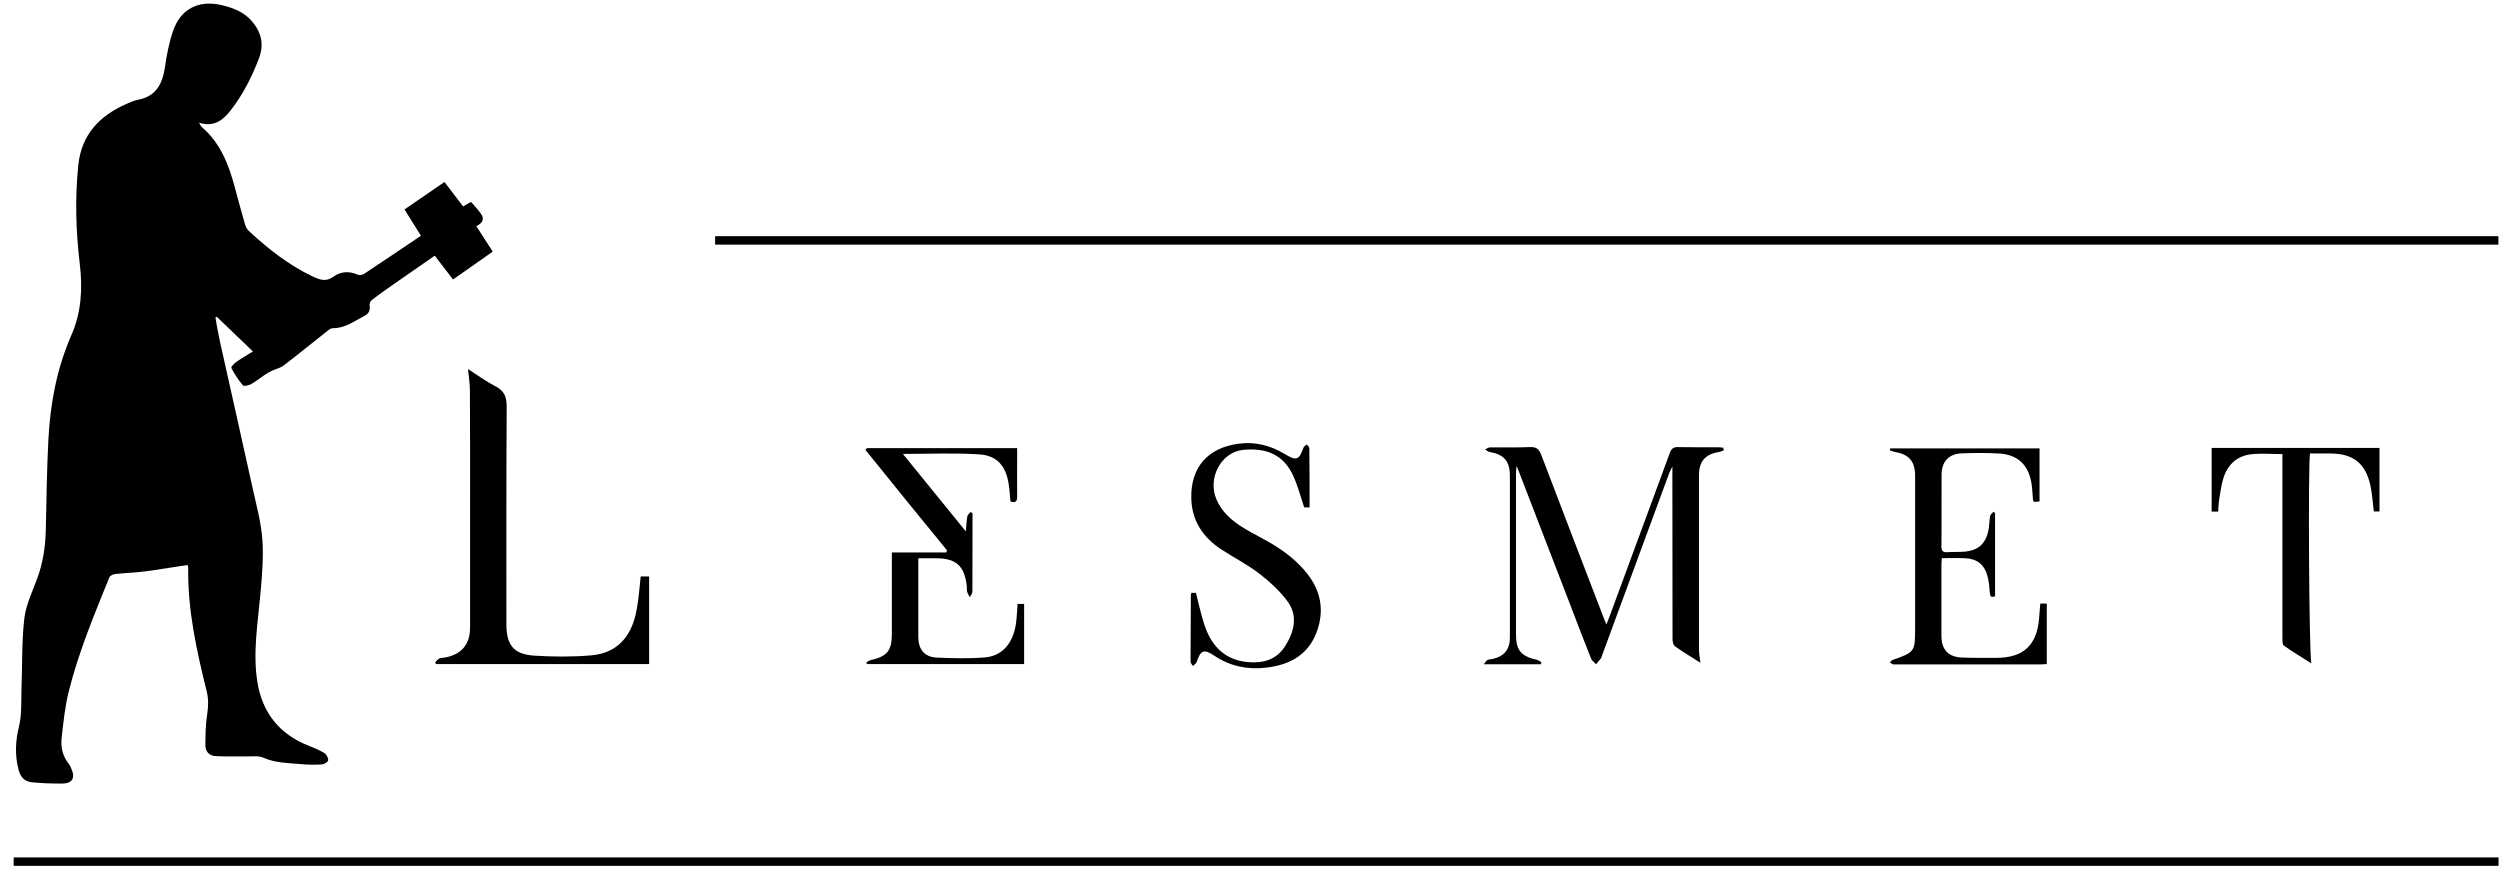
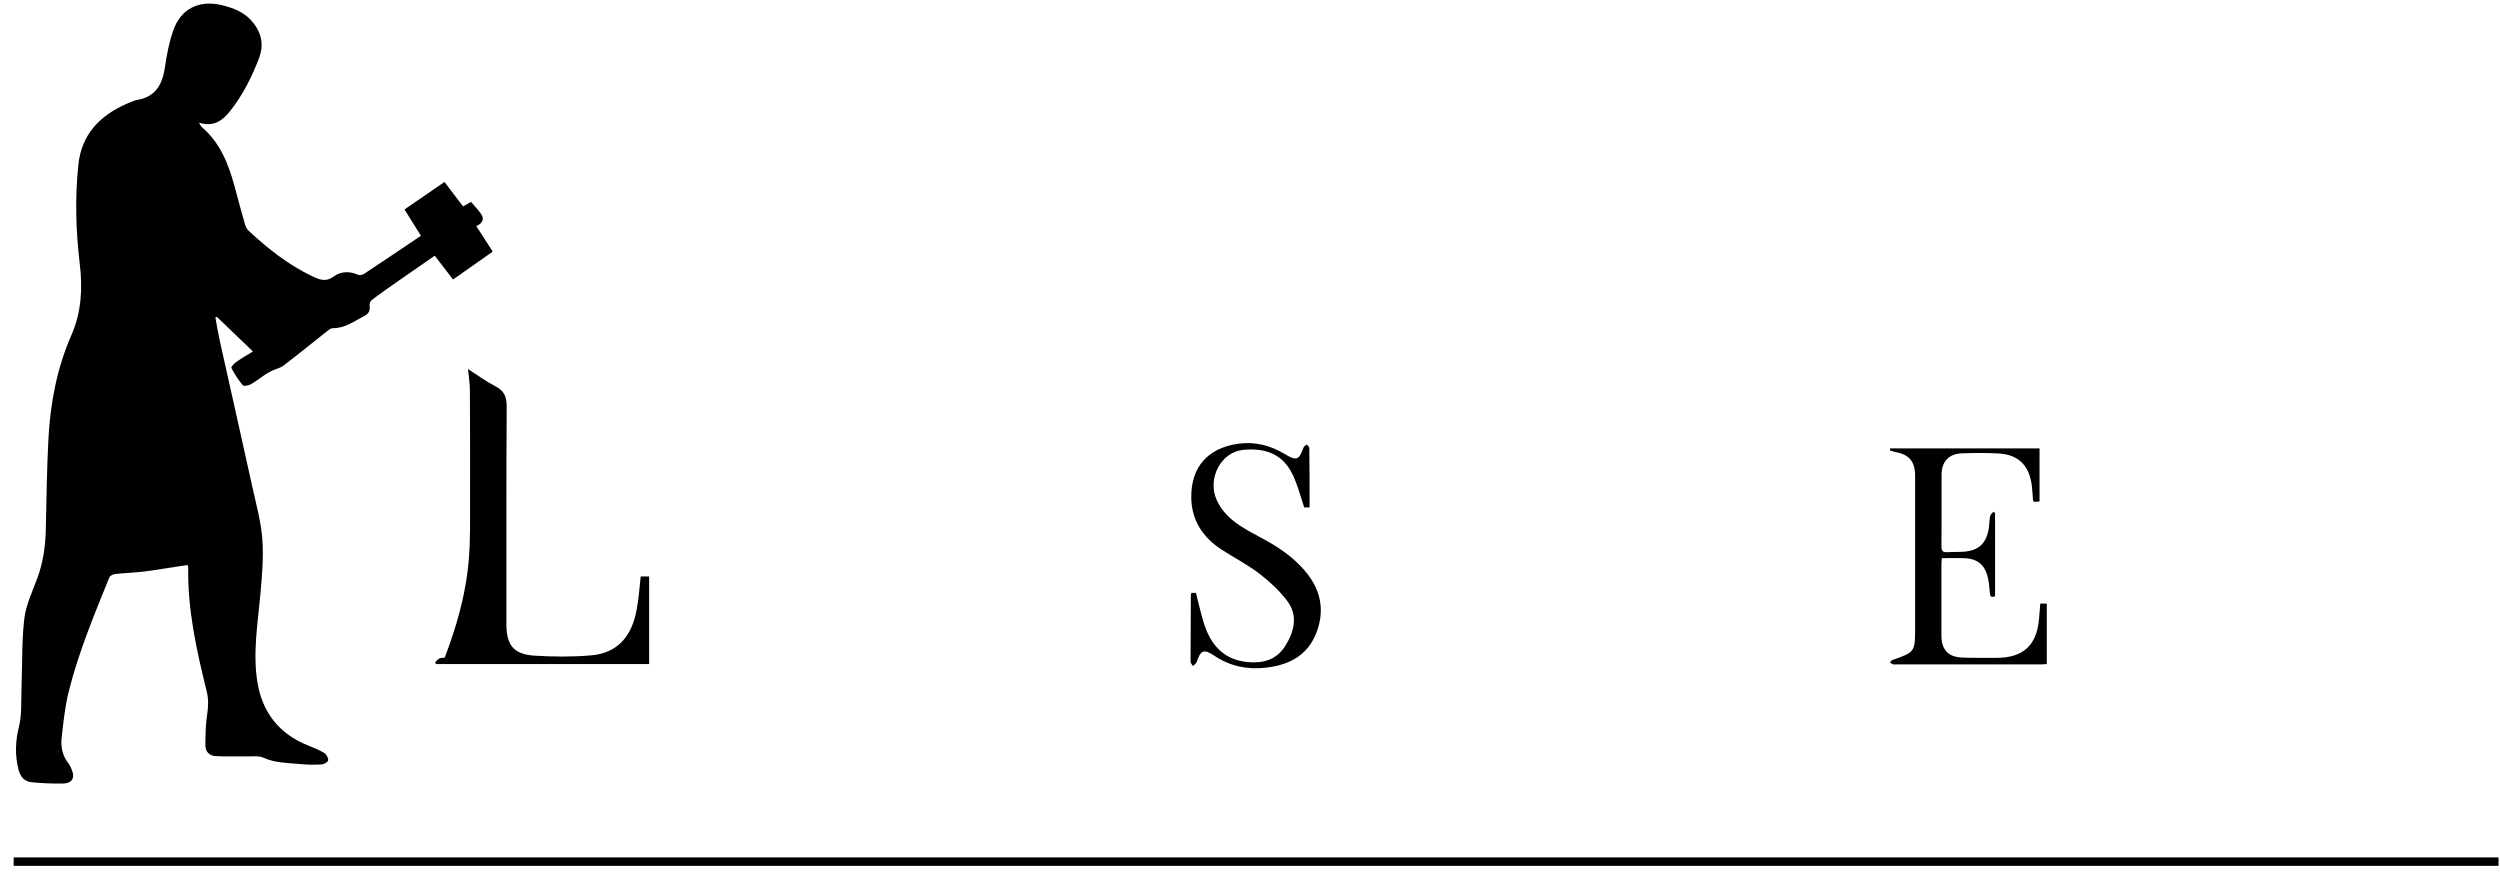
<svg xmlns="http://www.w3.org/2000/svg" width="172" height="60" viewBox="0 0 172 60" fill="none">
  <path d="M12.91 38.87C11.9 39.02 10.91 39.19 9.92 39.32C9.26 39.4 8.59 39.42 7.93 39.49C7.79 39.51 7.58 39.6 7.53 39.71C6.48 42.29 5.41 44.86 4.73 47.57C4.47 48.61 4.36 49.7 4.24 50.77C4.17 51.4 4.3 52.01 4.72 52.53C4.79 52.62 4.84 52.74 4.89 52.84C5.21 53.53 4.98 53.92 4.23 53.91C3.55 53.91 2.87 53.89 2.19 53.82C1.67 53.77 1.39 53.44 1.26 52.9C1.02 51.91 1.06 50.97 1.31 49.97C1.51 49.12 1.45 48.21 1.48 47.33C1.54 45.75 1.49 44.15 1.67 42.58C1.78 41.63 2.22 40.72 2.56 39.8C2.96 38.73 3.12 37.63 3.15 36.49C3.2 34.4 3.22 32.31 3.33 30.22C3.46 27.75 3.91 25.35 4.91 23.06C5.6 21.5 5.69 19.85 5.49 18.17C5.22 15.9 5.15 13.62 5.39 11.34C5.61 9.24 6.87 7.95 8.72 7.14C8.96 7.03 9.21 6.92 9.47 6.87C10.75 6.64 11.18 5.76 11.35 4.61C11.47 3.78 11.63 2.94 11.9 2.15C12.41 0.62 13.66 -0.02 15.24 0.35C16.09 0.55 16.88 0.86 17.44 1.59C18.01 2.32 18.15 3.12 17.83 3.98C17.33 5.29 16.71 6.53 15.84 7.63C15.32 8.29 14.7 8.76 13.69 8.44C13.79 8.59 13.82 8.69 13.88 8.74C15.15 9.82 15.72 11.28 16.14 12.83C16.38 13.71 16.61 14.6 16.87 15.48C16.92 15.64 17.02 15.8 17.14 15.91C18.45 17.12 19.84 18.22 21.47 19C21.98 19.24 22.41 19.43 22.97 19.02C23.44 18.67 24.04 18.64 24.62 18.9C24.73 18.95 24.94 18.92 25.05 18.84C26.35 17.98 27.64 17.11 28.96 16.22C28.59 15.62 28.22 15.03 27.83 14.41C28.76 13.77 29.64 13.16 30.58 12.52C31 13.08 31.42 13.62 31.86 14.2C32.02 14.11 32.17 14.03 32.41 13.89C32.63 14.15 32.88 14.41 33.09 14.71C33.36 15.09 33.18 15.36 32.77 15.56C33.15 16.14 33.5 16.7 33.9 17.31C33 17.95 32.1 18.58 31.17 19.23C30.74 18.67 30.34 18.14 29.91 17.59C29.07 18.18 28.24 18.75 27.42 19.32C26.8 19.75 26.18 20.18 25.58 20.64C25.48 20.71 25.41 20.9 25.43 21.02C25.47 21.34 25.39 21.57 25.1 21.72C24.39 22.08 23.75 22.59 22.89 22.58C22.76 22.58 22.62 22.69 22.51 22.78C21.51 23.57 20.52 24.38 19.51 25.15C19.29 25.32 18.98 25.38 18.73 25.5C18.56 25.58 18.39 25.67 18.23 25.78C17.91 25.99 17.61 26.24 17.27 26.43C17.11 26.52 16.78 26.59 16.71 26.51C16.4 26.15 16.14 25.74 15.92 25.32C15.88 25.25 16.1 25.01 16.25 24.91C16.6 24.66 16.96 24.45 17.4 24.18C16.54 23.36 15.73 22.57 14.91 21.79C14.88 21.81 14.85 21.83 14.82 21.85C14.92 22.4 15.01 22.95 15.13 23.49C15.88 26.85 16.64 30.22 17.38 33.58C17.64 34.75 17.96 35.92 18.05 37.11C18.14 38.34 18.03 39.59 17.92 40.83C17.74 42.87 17.38 44.9 17.71 46.94C18.05 49.02 19.21 50.5 21.2 51.29C21.58 51.44 21.97 51.6 22.32 51.81C22.46 51.9 22.59 52.14 22.58 52.31C22.57 52.42 22.31 52.58 22.15 52.59C21.67 52.62 21.17 52.62 20.69 52.57C19.82 52.49 18.95 52.5 18.12 52.13C17.8 51.98 17.38 52.05 17 52.04C16.28 52.03 15.55 52.06 14.83 52.02C14.39 52 14.12 51.7 14.13 51.25C14.14 50.56 14.14 49.86 14.25 49.18C14.33 48.63 14.36 48.12 14.22 47.56C13.53 44.77 12.9 41.96 12.95 39.06C12.93 38.99 12.92 38.94 12.91 38.87Z" fill="black" />
-   <path d="M171.89 16.25H49.2V16.83H171.89V16.25Z" fill="black" />
-   <path d="M118.6 30.98C118.48 31.02 118.37 31.08 118.25 31.1C117.3 31.26 116.89 31.75 116.89 32.71C116.89 36.7 116.89 40.69 116.89 44.69C116.89 44.98 116.95 45.27 116.99 45.6C116.39 45.22 115.79 44.86 115.22 44.45C115.11 44.37 115.07 44.12 115.07 43.94C115.06 40.2 115.06 36.46 115.06 32.72V32.1C114.96 32.31 114.9 32.4 114.86 32.5C113.3 36.73 111.75 40.95 110.19 45.18C110.18 45.22 110.17 45.27 110.14 45.3C110.03 45.44 109.92 45.57 109.81 45.7C109.69 45.57 109.53 45.47 109.47 45.32C108.98 44.1 108.51 42.86 108.04 41.63C106.86 38.56 105.68 35.49 104.49 32.42C104.46 32.34 104.42 32.26 104.34 32.06C104.32 32.29 104.3 32.41 104.3 32.53C104.3 36.23 104.3 39.92 104.3 43.62C104.3 44.75 104.63 45.14 105.75 45.4C105.86 45.42 105.95 45.51 106.05 45.56L106.01 45.7H104.12H102.09C102.21 45.55 102.26 45.44 102.33 45.41C102.45 45.36 102.59 45.36 102.72 45.33C103.49 45.15 103.88 44.67 103.88 43.87C103.88 41.7 103.88 39.54 103.88 37.37C103.88 35.83 103.88 34.28 103.88 32.74C103.88 31.73 103.48 31.27 102.5 31.1C102.38 31.08 102.28 30.98 102.17 30.92C102.29 30.87 102.41 30.78 102.53 30.78C103.43 30.77 104.34 30.8 105.24 30.76C105.68 30.74 105.88 30.87 106.04 31.3C107.44 34.99 108.86 38.66 110.27 42.34C110.34 42.52 110.41 42.69 110.52 42.97C110.63 42.67 110.71 42.47 110.79 42.27C112.15 38.57 113.52 34.88 114.88 31.17C114.99 30.88 115.12 30.75 115.45 30.76C116.35 30.78 117.26 30.77 118.17 30.77C118.3 30.77 118.43 30.79 118.55 30.8C118.58 30.88 118.59 30.93 118.6 30.98Z" fill="black" />
-   <path d="M44.08 39.66H44.66V45.69H30.01C29.98 45.66 29.95 45.62 29.93 45.59C30.02 45.49 30.1 45.37 30.21 45.31C30.32 45.25 30.47 45.27 30.6 45.24C31.74 45.04 32.34 44.34 32.34 43.18C32.34 40.66 32.34 38.14 32.34 35.61C32.34 32.7 32.35 29.79 32.33 26.89C32.33 26.4 32.25 25.91 32.2 25.39C32.8 25.78 33.42 26.23 34.09 26.58C34.7 26.89 34.86 27.31 34.86 27.98C34.83 32.96 34.84 37.95 34.84 42.94C34.84 44.39 35.34 45.02 36.78 45.11C38.06 45.19 39.36 45.2 40.65 45.09C42.43 44.95 43.48 43.83 43.81 41.9C43.95 41.18 43.99 40.44 44.08 39.66Z" fill="black" />
-   <path d="M63.18 38.41C63.18 38.81 63.18 39.16 63.18 39.52C63.18 40.96 63.18 42.4 63.18 43.84C63.18 44.66 63.6 45.2 64.42 45.24C65.53 45.29 66.65 45.32 67.76 45.23C69.02 45.13 69.79 44.16 69.93 42.64C69.96 42.29 69.99 41.93 70.01 41.55H70.46V45.69H59.65C59.63 45.65 59.62 45.62 59.6 45.58C59.7 45.52 59.79 45.44 59.89 45.42C61.04 45.16 61.36 44.77 61.36 43.61C61.36 41.95 61.36 40.28 61.36 38.62C61.36 38.44 61.36 38.27 61.36 38.01H65.1C65.12 37.97 65.14 37.92 65.16 37.87C63.28 35.57 61.4 33.27 59.54 30.95C59.58 30.91 59.61 30.87 59.65 30.83H69.98C69.98 31.03 69.98 31.23 69.98 31.43C69.98 32.34 69.97 33.24 69.98 34.15C69.98 34.48 69.89 34.63 69.52 34.5C69.48 34.11 69.46 33.71 69.4 33.32C69.21 32.07 68.61 31.34 67.37 31.26C65.65 31.15 63.91 31.23 62.12 31.23C63.55 32.99 64.96 34.72 66.45 36.56C66.49 36.13 66.5 35.82 66.55 35.53C66.57 35.42 66.69 35.33 66.77 35.23C66.82 35.25 66.87 35.28 66.91 35.3C66.91 35.46 66.91 35.62 66.91 35.78C66.91 37.43 66.91 39.07 66.9 40.72C66.9 40.84 66.78 40.96 66.72 41.08C66.66 40.96 66.57 40.84 66.54 40.71C66.5 40.57 66.53 40.41 66.51 40.27C66.34 38.91 65.76 38.41 64.4 38.41C64.03 38.41 63.64 38.41 63.18 38.41Z" fill="black" />
+   <path d="M44.08 39.66H44.66V45.69H30.01C29.98 45.66 29.95 45.62 29.93 45.59C30.02 45.49 30.1 45.37 30.21 45.31C30.32 45.25 30.47 45.27 30.6 45.24C32.34 40.66 32.34 38.14 32.34 35.61C32.34 32.7 32.35 29.79 32.33 26.89C32.33 26.4 32.25 25.91 32.2 25.39C32.8 25.78 33.42 26.23 34.09 26.58C34.7 26.89 34.86 27.31 34.86 27.98C34.83 32.96 34.84 37.95 34.84 42.94C34.84 44.39 35.34 45.02 36.78 45.11C38.06 45.19 39.36 45.2 40.65 45.09C42.43 44.95 43.48 43.83 43.81 41.9C43.95 41.18 43.99 40.44 44.08 39.66Z" fill="black" />
  <path d="M140.37 41.53H140.82V45.69C140.68 45.7 140.55 45.71 140.42 45.71C137.1 45.71 133.77 45.71 130.45 45.71C130.38 45.71 130.3 45.73 130.23 45.7C130.16 45.68 130.09 45.62 130.03 45.58C130.08 45.52 130.12 45.44 130.19 45.41C131.74 44.87 131.76 44.85 131.76 43.21C131.76 39.72 131.76 36.23 131.76 32.75C131.76 31.74 131.35 31.26 130.35 31.09C130.24 31.07 130.13 31.02 130.02 30.98C130.03 30.94 130.04 30.89 130.04 30.85H140.32V34.5C140.19 34.51 140.06 34.52 139.94 34.53C139.91 34.47 139.87 34.43 139.87 34.39C139.83 34.02 139.83 33.65 139.77 33.28C139.57 31.98 138.82 31.27 137.51 31.2C136.67 31.15 135.82 31.16 134.97 31.19C134.07 31.23 133.59 31.75 133.58 32.65C133.57 34.3 133.59 35.94 133.57 37.59C133.57 37.91 133.68 38.01 133.98 37.99C134.39 37.96 134.81 37.99 135.22 37.95C136.12 37.85 136.61 37.4 136.8 36.51C136.87 36.18 136.86 35.83 136.92 35.5C136.94 35.39 137.07 35.31 137.15 35.21L137.26 35.29V41.02C136.99 41.13 136.92 41.03 136.9 40.78C136.87 40.38 136.84 39.98 136.73 39.6C136.52 38.85 136.02 38.45 135.25 38.41C134.72 38.38 134.18 38.4 133.6 38.4C133.59 38.55 133.57 38.69 133.57 38.83C133.57 40.46 133.57 42.1 133.57 43.73C133.57 44.69 134.03 45.2 134.99 45.24C135.78 45.27 136.56 45.26 137.35 45.26C139.21 45.26 140.14 44.39 140.29 42.54C140.32 42.23 140.34 41.9 140.37 41.53Z" fill="black" />
  <path d="M90.1 34.91H89.73C89.48 34.17 89.29 33.43 88.98 32.75C88.31 31.27 87.12 30.8 85.54 30.95C83.99 31.1 83.06 32.92 83.7 34.38C84.04 35.15 84.63 35.72 85.32 36.17C85.81 36.49 86.34 36.77 86.86 37.05C87.94 37.63 88.94 38.3 89.75 39.24C90.87 40.53 91.18 41.99 90.55 43.58C89.93 45.14 88.62 45.77 87.06 45.94C85.8 46.08 84.61 45.83 83.54 45.11C82.83 44.63 82.6 44.73 82.33 45.55C82.29 45.66 82.16 45.73 82.07 45.82C82.01 45.72 81.91 45.62 81.91 45.52C81.91 43.99 81.92 42.46 81.93 40.94C81.93 40.9 81.95 40.86 81.97 40.79H82.28C82.5 41.62 82.66 42.45 82.95 43.23C83.44 44.54 84.35 45.41 85.83 45.55C86.9 45.65 87.82 45.4 88.42 44.45C89.04 43.46 89.32 42.38 88.58 41.37C88.05 40.66 87.37 40.03 86.66 39.48C85.84 38.85 84.91 38.37 84.04 37.81C82.76 36.97 81.98 35.81 81.96 34.24C81.93 32.14 83.1 30.82 85.19 30.53C86.34 30.37 87.4 30.64 88.38 31.23C89.2 31.73 89.37 31.66 89.69 30.78C89.72 30.7 89.84 30.64 89.91 30.58C89.97 30.66 90.08 30.74 90.08 30.83C90.1 32.2 90.1 33.55 90.1 34.91Z" fill="black" />
-   <path d="M163.72 35.19H163.32C163.24 34.59 163.21 34 163.09 33.43C162.76 31.88 161.91 31.21 160.34 31.2C159.87 31.2 159.4 31.2 158.93 31.2C158.79 31.84 158.86 44.96 159.02 45.64C158.35 45.21 157.72 44.84 157.13 44.42C157.03 44.35 157.03 44.1 157.03 43.93C157.03 39.88 157.03 35.83 157.03 31.78C157.03 31.61 157.03 31.43 157.03 31.24C156.3 31.24 155.6 31.18 154.91 31.25C153.95 31.35 153.3 31.92 152.99 32.83C152.82 33.34 152.76 33.9 152.67 34.43C152.63 34.68 152.63 34.93 152.61 35.2H152.16V30.82H163.71V35.19H163.72Z" fill="black" />
  <path d="M171.9 58.99H0.94V59.57H171.9V58.99Z" fill="black" />
</svg>